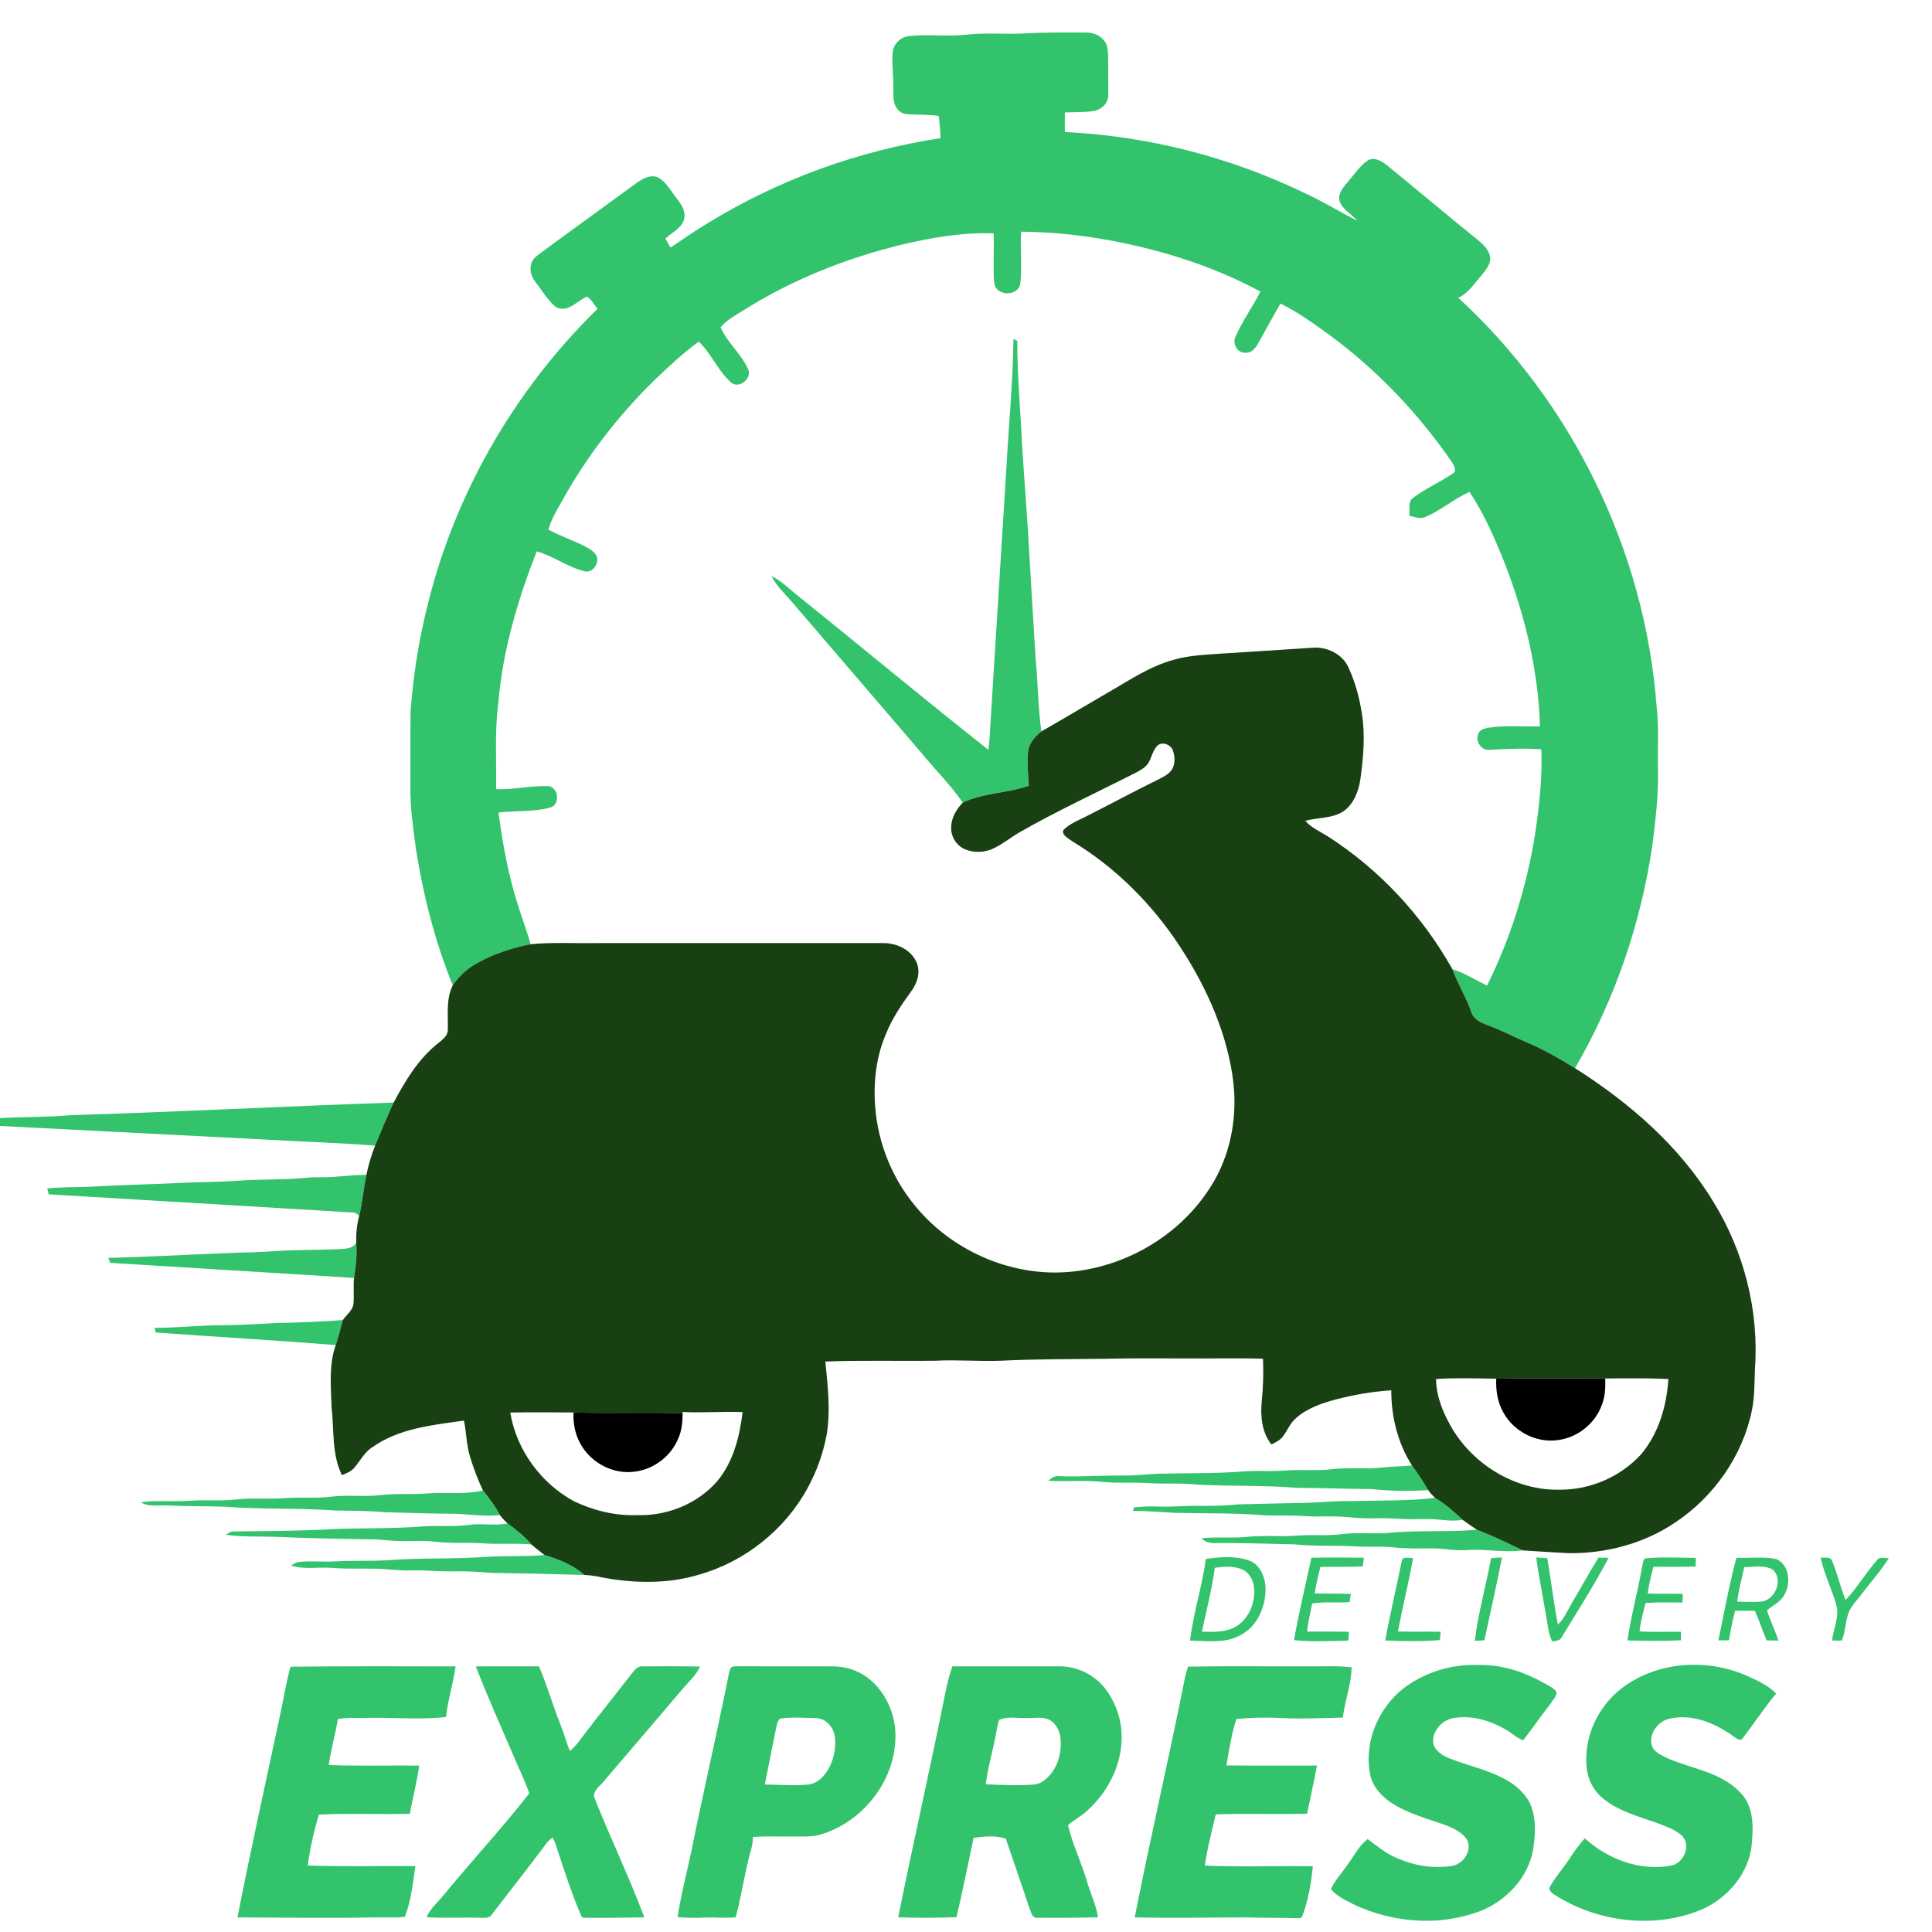
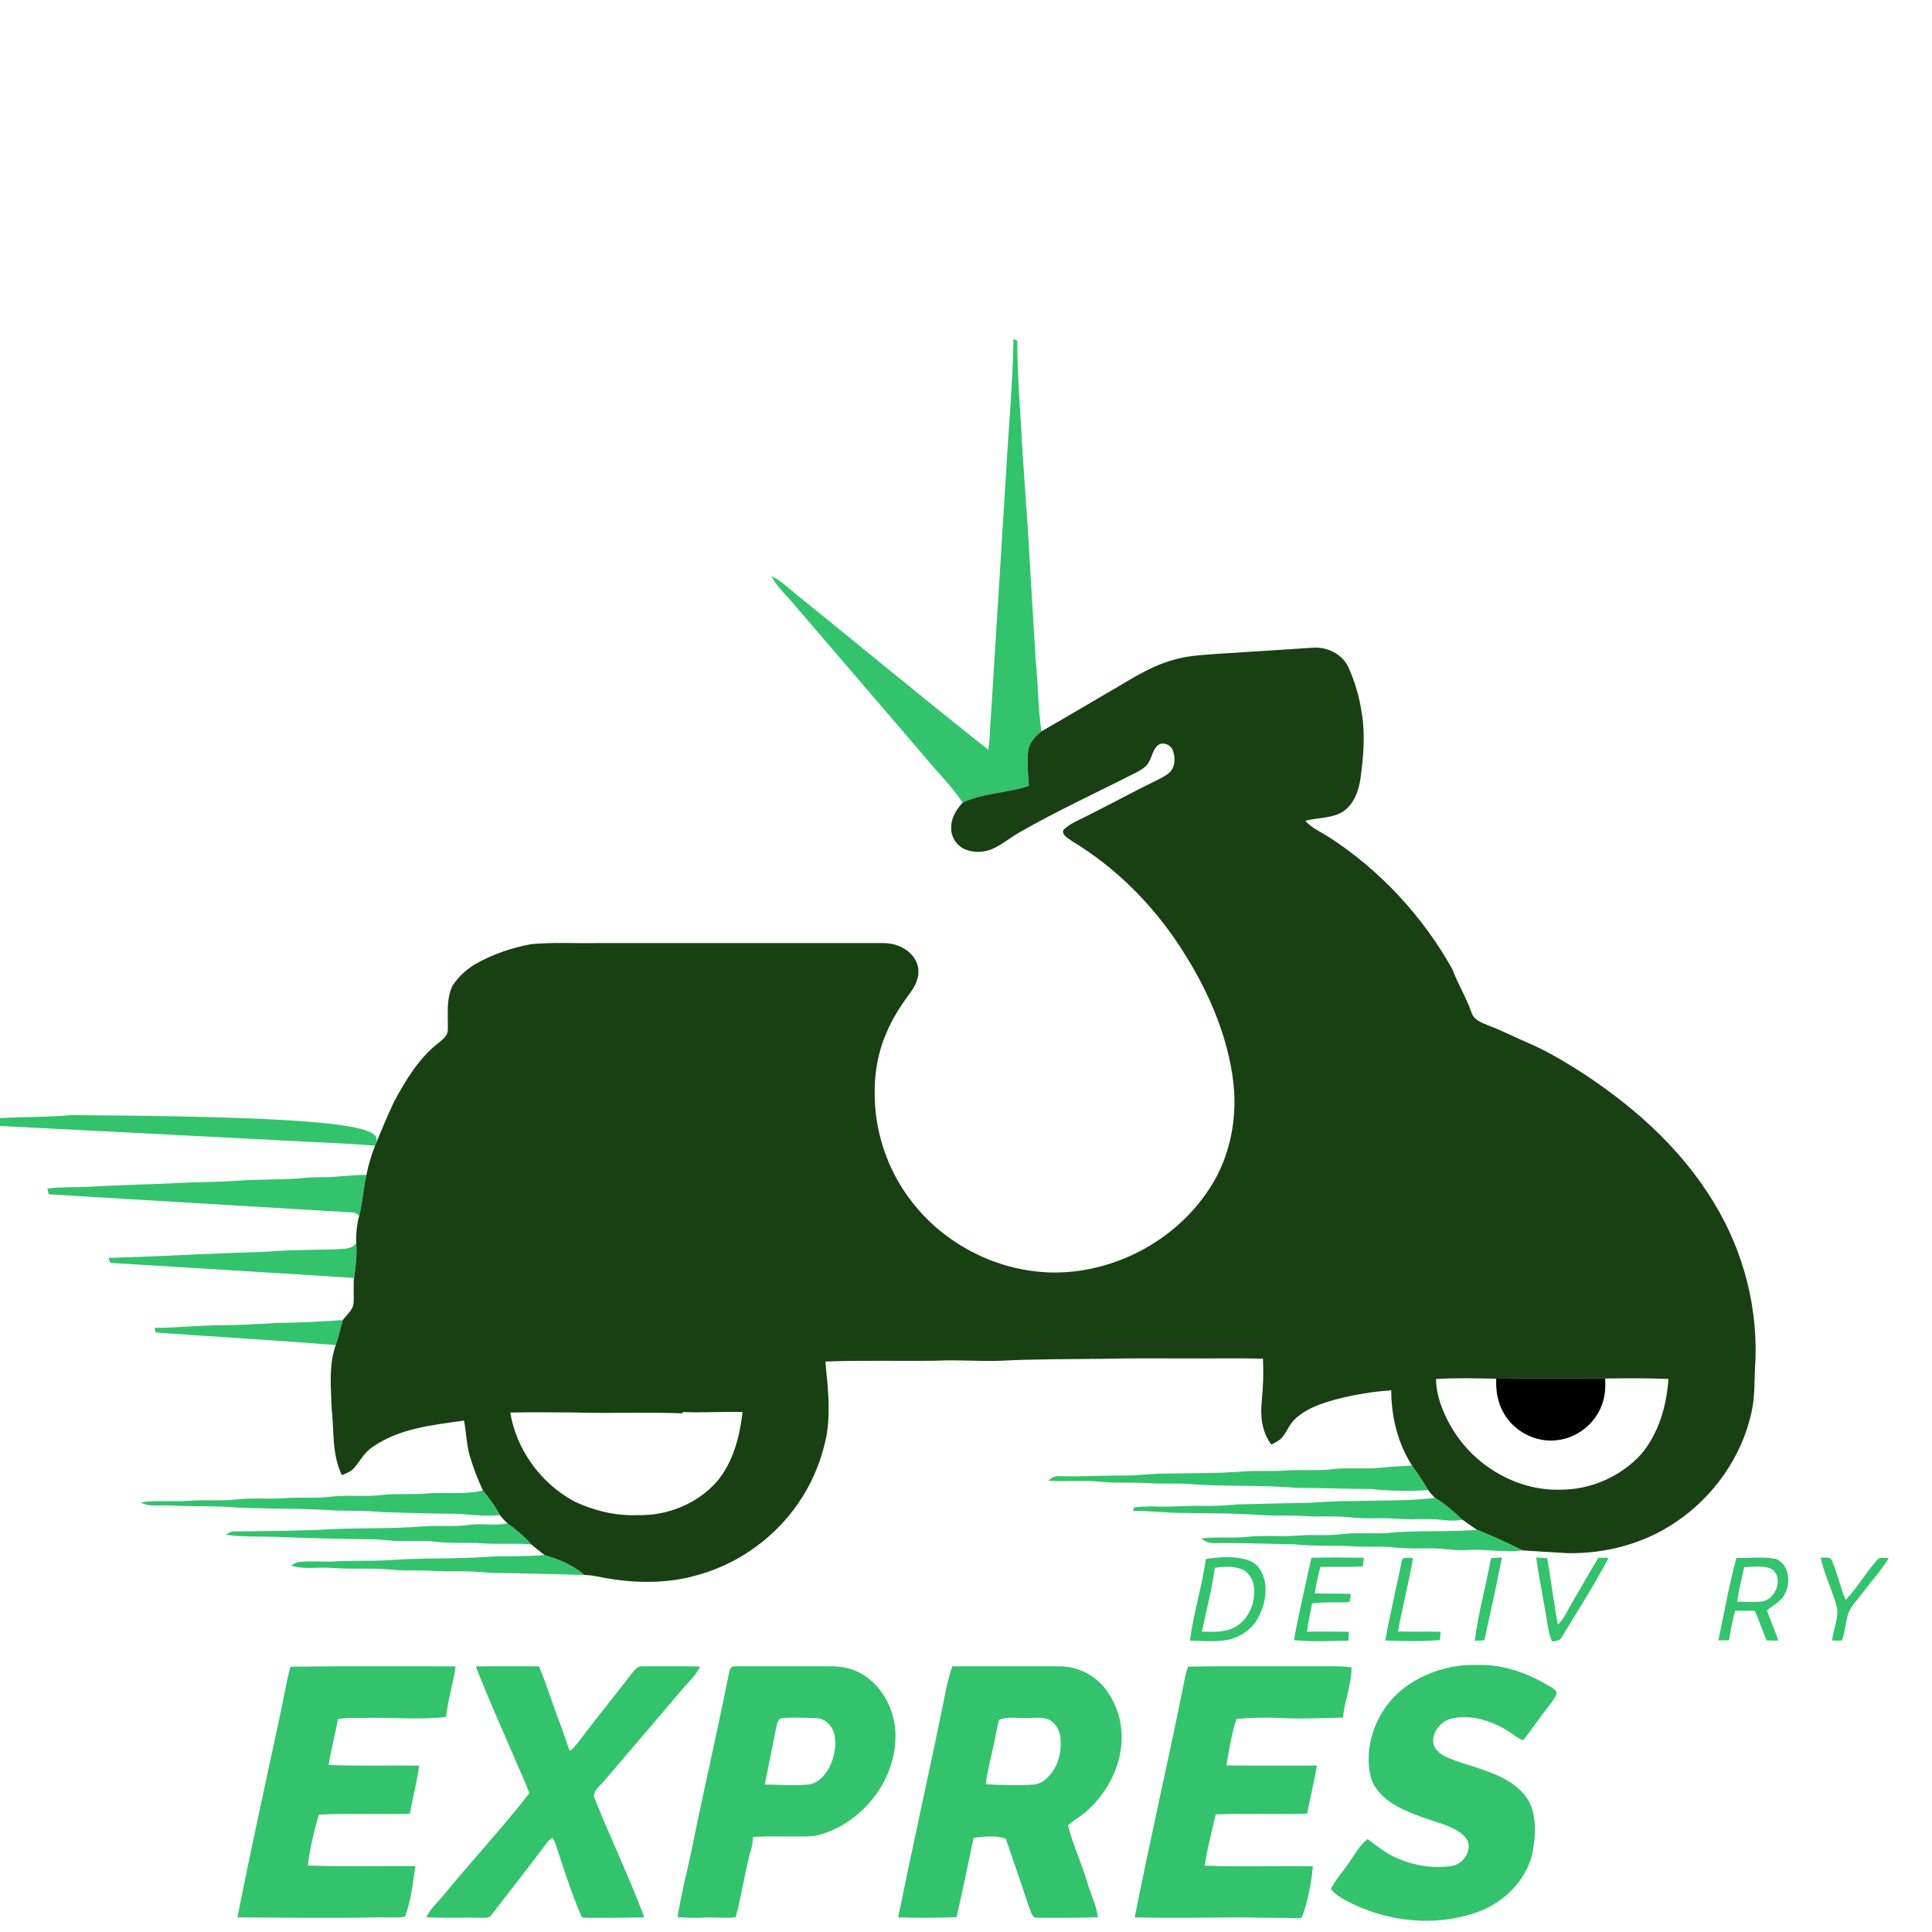
<svg xmlns="http://www.w3.org/2000/svg" width="1158pt" height="1158pt" viewBox="0 0 1158 1158">
  <g id="#33c36cff">
-     <path fill="#33c36c" opacity="1.00" d=" M 579.08 20.78 C 591.36 19.45 603.71 20.72 616.01 19.96 C 627.67 19.29 639.36 19.53 651.04 19.50 C 656.01 19.39 661.26 22.04 663.22 26.78 C 664.35 30.05 664.12 33.60 664.24 37.01 C 664.18 43.70 664.32 50.39 664.31 57.07 C 664.25 61.75 660.31 65.75 655.79 66.48 C 650.01 67.44 644.12 67.12 638.29 67.40 C 638.21 71.31 638.20 75.22 638.25 79.13 C 687.79 81.51 736.82 93.97 781.51 115.49 C 792.49 120.44 802.73 126.85 813.45 132.29 C 810.04 128.06 804.22 125.52 802.77 119.91 C 802.04 115.28 805.69 111.68 808.36 108.38 C 812.15 104.17 815.24 99.14 820.05 96.00 C 823.87 93.99 828.08 96.56 831.11 98.88 C 849.47 113.85 867.57 129.14 886.01 144.01 C 889.13 146.66 892.47 149.74 893.09 154.02 C 893.76 158.36 890.45 161.83 888.02 165.00 C 883.68 169.80 880.21 175.77 874.08 178.52 C 942.47 241.30 985.96 330.49 992.90 423.10 C 994.40 435.67 993.51 448.37 993.75 461.00 C 994.12 476.18 992.35 491.30 990.43 506.33 C 983.60 553.36 967.94 599.17 944.01 640.25 C 934.50 634.39 924.80 628.75 914.45 624.48 C 906.81 621.14 899.39 617.31 891.56 614.43 C 887.82 612.92 883.43 611.21 882.04 607.02 C 878.96 597.99 873.82 589.88 870.55 580.93 C 877.94 583.08 884.34 587.54 891.33 590.67 C 905.59 561.99 915.15 531.04 920.18 499.43 C 922.62 482.77 924.49 465.95 923.85 449.09 C 913.54 448.39 903.21 448.86 892.91 449.42 C 888.06 450.12 884.30 444.59 885.94 440.20 C 886.57 437.42 889.66 436.63 892.09 436.20 C 902.32 434.56 912.72 435.66 923.03 435.37 C 922.07 402.23 914.17 369.56 902.33 338.70 C 896.30 323.54 889.86 308.38 880.73 294.79 C 871.60 299.05 863.83 305.70 854.62 309.78 C 851.42 311.31 847.94 309.85 844.74 309.15 C 845.21 305.54 843.55 300.53 847.24 298.20 C 854.63 292.65 863.23 289.00 870.81 283.75 C 873.56 282.14 871.35 278.74 870.13 276.82 C 849.99 247.60 825.16 221.52 796.52 200.52 C 787.16 193.85 777.85 186.97 767.46 181.96 C 763.42 189.10 759.34 196.21 755.48 203.46 C 753.49 207.07 750.96 212.03 746.03 211.39 C 741.29 211.33 738.54 205.68 740.63 201.66 C 744.67 192.22 750.87 183.91 755.49 174.75 C 725.23 158.47 691.90 148.40 658.07 142.84 C 642.86 140.33 627.47 139.04 612.06 138.87 C 611.40 149.18 612.66 159.54 611.58 169.83 C 610.85 175.94 602.38 177.43 598.19 173.85 C 595.80 172.02 595.81 168.75 595.64 166.03 C 595.34 157.32 595.86 148.60 595.62 139.89 C 576.76 139.18 558.02 142.43 539.76 146.81 C 506.71 154.93 474.67 167.71 445.84 185.87 C 440.97 188.96 435.64 191.65 431.91 196.16 C 435.92 205.49 444.41 212.15 448.49 221.48 C 450.82 227.11 442.54 233.56 437.97 229.04 C 430.18 222.14 426.42 211.94 418.87 204.80 C 409.20 211.68 400.65 219.93 392.05 228.06 C 370.63 249.11 352.01 273.09 337.40 299.36 C 334.13 305.19 330.49 310.93 328.70 317.43 C 335.13 320.89 342.02 323.36 348.62 326.46 C 351.59 327.96 354.73 329.48 356.90 332.09 C 360.22 336.45 355.58 344.11 350.07 342.31 C 340.05 339.82 331.64 333.24 321.69 330.49 C 310.32 359.51 301.33 389.82 298.72 421.00 C 296.40 438.24 297.62 455.66 297.36 472.99 C 307.62 473.45 317.71 470.87 327.96 471.20 C 334.51 470.89 336.24 482.07 330.04 483.93 C 319.90 486.84 309.19 485.75 298.81 487.01 C 301.27 506.00 304.77 524.94 310.66 543.18 C 313.08 550.78 315.86 558.27 318.04 565.95 C 306.95 568.10 296.05 571.66 286.16 577.17 C 280.23 580.34 275.16 585.00 271.37 590.56 C 260.86 564.67 253.87 537.42 249.44 509.86 C 247.67 496.64 245.65 483.37 245.99 470.00 C 246.08 455.31 245.85 440.62 246.10 425.94 C 247.68 405.33 250.82 384.82 255.79 364.76 C 272.03 296.81 308.16 233.93 358.10 185.15 C 356.20 182.58 354.58 179.68 351.95 177.79 C 347.54 179.46 344.31 183.31 339.75 184.67 C 337.09 185.48 333.96 185.09 331.98 183.01 C 327.63 178.91 324.55 173.72 320.94 169.01 C 318.38 165.85 317.19 161.48 318.56 157.56 C 319.74 154.31 322.95 152.55 325.55 150.54 C 343.20 137.51 361.03 124.72 378.71 111.71 C 382.87 108.78 387.44 104.88 392.90 105.81 C 397.71 107.28 400.42 111.96 403.29 115.75 C 406.24 120.08 410.76 124.26 410.25 129.97 C 409.64 136.42 402.92 139.04 398.81 143.05 C 399.83 144.84 400.86 146.62 401.91 148.39 C 409.02 143.69 415.94 138.70 423.27 134.33 C 466.01 107.93 514.13 90.35 563.78 82.80 C 563.62 78.33 563.26 73.88 562.58 69.47 C 556.49 68.61 550.32 68.86 544.20 68.49 C 541.43 68.45 538.75 67.02 537.34 64.62 C 534.89 60.88 535.57 56.23 535.47 52.01 C 535.55 45.02 534.35 38.02 535.11 31.05 C 535.66 26.10 540.03 22.07 544.94 21.63 C 556.29 20.34 567.74 22.12 579.08 20.78 Z" />
    <path fill="#33c36c" opacity="1.00" d=" M 607.44 203.17 C 608.20 203.54 608.97 203.92 609.75 204.30 C 609.68 220.19 610.83 236.05 611.80 251.91 C 612.88 273.63 614.62 295.31 616.07 317.00 C 617.51 342.98 619.18 368.94 620.74 394.90 C 622.18 409.37 622.11 423.97 624.20 438.37 C 620.20 441.49 616.54 445.77 616.14 451.03 C 615.60 457.68 616.27 464.35 616.65 470.99 C 603.75 475.49 589.55 475.14 577.07 481.03 C 569.61 470.30 560.28 461.08 552.03 450.99 C 526.17 420.83 500.29 390.70 474.45 360.53 C 470.27 355.61 465.31 351.22 462.44 345.34 C 467.99 347.86 472.25 352.32 476.97 356.05 C 515.53 387.06 553.54 418.77 592.39 449.40 C 593.18 443.94 593.38 438.42 593.70 432.92 C 596.87 382.30 600.00 331.68 603.17 281.06 C 604.59 255.10 607.11 229.18 607.44 203.17 Z" />
-     <path fill="#33c36c" opacity="1.00" d=" M 42.56 668.39 C 107.04 666.46 171.47 663.00 235.94 660.85 C 231.97 669.34 228.38 678.00 224.83 686.67 C 203.61 684.98 182.31 684.39 161.06 683.13 C 107.38 680.38 53.69 677.63 0.00 674.88 L 0.00 670.18 C 14.18 669.35 28.41 669.72 42.56 668.39 Z" />
+     <path fill="#33c36c" opacity="1.00" d=" M 42.56 668.39 C 231.97 669.34 228.38 678.00 224.83 686.67 C 203.61 684.98 182.31 684.39 161.06 683.13 C 107.38 680.38 53.69 677.63 0.00 674.88 L 0.00 670.18 C 14.18 669.35 28.41 669.72 42.56 668.39 Z" />
    <path fill="#33c36c" opacity="1.00" d=" M 193.00 705.59 C 201.90 705.78 210.70 704.03 219.61 704.23 C 217.86 712.31 217.27 720.59 215.34 728.63 C 214.16 727.75 212.96 726.72 211.41 726.74 C 150.68 723.14 89.94 719.46 29.21 715.85 C 29.00 714.98 28.57 713.25 28.36 712.38 C 36.28 711.44 44.26 711.64 52.22 711.39 C 70.12 710.30 88.06 709.99 105.97 709.10 C 118.30 708.40 130.68 708.61 143.00 707.66 C 156.31 706.71 169.70 707.27 182.99 705.98 C 186.31 705.67 189.66 705.57 193.00 705.59 Z" />
    <path fill="#33c36c" opacity="1.00" d=" M 213.52 744.96 C 214.08 752.00 213.29 759.02 212.22 765.98 C 163.51 762.84 114.79 760.01 66.08 756.94 C 65.73 755.94 65.37 754.95 65.01 753.97 C 88.00 753.40 110.96 752.06 133.93 751.17 C 144.28 750.63 154.65 750.74 164.98 749.86 C 177.33 749.10 189.71 749.18 202.08 748.78 C 206.11 748.42 211.05 748.89 213.52 744.96 Z" />
    <path fill="#33c36c" opacity="1.00" d=" M 166.01 792.96 C 179.17 792.74 192.33 792.21 205.46 791.23 C 204.05 796.22 202.93 801.29 201.24 806.20 C 165.32 803.34 129.34 801.29 93.41 798.68 C 93.20 797.99 92.77 796.59 92.56 795.89 C 106.06 795.90 119.49 794.34 132.99 794.34 C 144.01 794.23 155.01 793.56 166.01 792.96 Z" />
    <path fill="#33c36c" opacity="1.00" d=" M 827.63 879.69 C 833.84 879.00 840.10 878.91 846.33 878.37 C 849.78 883.15 853.06 888.04 856.04 893.14 C 844.67 893.87 833.28 893.72 821.96 892.51 C 806.99 892.44 792.04 891.81 777.08 891.77 C 757.40 890.11 737.62 890.93 717.92 889.86 C 707.97 888.73 697.95 889.60 687.98 888.93 C 678.69 888.31 669.35 889.16 660.08 888.15 C 649.52 887.05 638.90 888.23 628.34 887.50 C 630.18 885.91 632.31 884.38 634.90 884.77 C 647.93 885.25 660.96 884.27 674.00 884.41 C 681.02 884.45 687.99 883.51 695.00 883.29 C 712.01 882.89 729.05 883.26 746.03 881.91 C 754.14 881.29 762.28 882.08 770.39 881.41 C 779.83 880.66 789.33 881.74 798.75 880.57 C 808.34 879.46 818.03 880.70 827.63 879.69 Z" />
    <path fill="#33c36c" opacity="1.00" d=" M 256.18 895.14 C 267.26 894.23 278.54 896.03 289.46 893.34 C 293.22 898.00 296.87 902.76 299.63 908.11 C 290.74 909.08 281.86 907.69 272.99 907.33 C 258.76 907.21 244.53 906.86 230.31 906.37 C 220.58 905.47 210.82 905.55 201.06 905.37 C 178.76 903.75 156.36 904.74 134.06 903.07 C 123.06 902.70 112.04 902.88 101.04 902.34 C 95.50 901.93 89.44 903.50 84.40 900.50 C 90.87 899.38 97.46 899.79 103.99 899.79 C 110.67 899.87 117.33 899.12 124.01 899.23 C 130.01 899.32 136.03 899.37 142.00 898.72 C 151.30 897.62 160.68 898.71 170.00 897.99 C 179.66 897.27 189.38 898.21 199.01 897.02 C 208.71 895.92 218.50 897.25 228.20 896.12 C 237.49 895.00 246.87 895.92 256.18 895.14 Z" />
    <path fill="#33c36c" opacity="1.00" d=" M 811.01 899.74 C 827.40 899.16 843.88 899.79 860.19 897.79 C 866.18 901.50 871.58 906.01 876.63 910.92 C 872.44 911.70 868.18 911.45 863.99 910.96 C 858.68 910.34 853.33 910.48 848.01 910.57 C 840.99 910.74 834.01 909.83 826.99 909.99 C 820.80 910.13 814.60 910.09 808.45 909.41 C 799.50 908.41 790.49 909.35 781.52 908.70 C 773.69 908.10 765.84 908.62 758.01 908.26 C 740.08 906.74 722.05 907.23 704.08 906.75 C 695.76 906.35 687.45 905.58 679.12 905.60 C 679.26 905.08 679.54 904.02 679.68 903.50 C 684.43 902.98 689.21 902.78 693.99 902.97 C 702.66 903.32 711.32 902.38 719.99 902.57 C 727.35 902.69 734.71 902.41 742.04 901.70 C 753.69 901.32 765.36 901.20 777.01 900.87 C 788.37 900.98 799.65 899.38 811.01 899.74 Z" />
    <path fill="#33c36c" opacity="1.00" d=" M 280.95 914.02 C 288.69 912.86 296.56 914.73 304.25 913.07 C 309.36 916.86 314.38 920.83 318.52 925.72 C 308.70 924.82 298.83 925.77 289.01 925.02 C 279.70 924.41 270.33 925.23 261.05 924.07 C 252.44 923.06 243.77 924.08 235.14 923.46 C 231.75 923.23 228.37 922.83 224.98 922.69 C 204.99 922.40 185.00 921.99 165.03 921.15 C 155.14 920.79 145.16 921.34 135.35 919.89 C 136.79 919.04 138.21 917.87 139.98 917.91 C 160.23 917.70 180.50 917.65 200.73 916.45 C 218.15 915.83 235.62 916.27 253.01 914.94 C 262.31 914.15 271.68 915.28 280.95 914.02 Z" />
    <path fill="#33c36c" opacity="1.00" d=" M 831.82 918.83 C 849.58 917.02 867.48 918.46 885.26 916.91 C 894.60 920.55 903.70 924.80 912.68 929.27 C 901.46 930.76 890.23 928.28 878.99 929.08 C 871.97 929.62 865.04 927.99 858.03 928.06 C 850.64 928.01 843.23 928.37 835.87 927.52 C 828.27 926.64 820.61 927.31 812.99 926.92 C 800.66 926.13 788.27 926.92 775.97 925.66 C 761.98 925.35 747.99 924.89 734.01 924.85 C 729.30 924.74 723.78 925.96 720.20 922.03 C 729.17 920.99 738.21 922.08 747.19 921.19 C 754.10 920.46 761.06 920.67 767.99 920.72 C 774.67 920.82 781.32 919.93 788.01 920.11 C 793.92 920.25 799.84 920.11 805.72 919.39 C 814.39 918.43 823.13 919.50 831.82 918.83 Z" />
    <path fill="#33c36c" opacity="1.00" d=" M 292.95 933.07 C 304.08 932.45 315.25 933.10 326.36 932.05 C 334.98 934.55 343.52 938.11 350.39 944.02 C 331.63 943.43 312.85 943.04 294.08 942.73 C 287.07 942.14 280.05 941.64 273.00 941.82 C 263.99 942.08 255.00 941.00 245.99 941.29 C 238.98 941.49 232.04 940.35 225.05 940.27 C 216.35 940.08 207.64 940.48 198.96 939.76 C 190.82 939.11 182.41 940.93 174.48 938.35 C 176.11 937.22 177.90 936.23 179.93 936.15 C 186.94 935.41 194.00 936.33 201.03 935.86 C 210.99 935.27 220.98 935.73 230.94 935.25 C 251.57 933.57 272.32 934.64 292.95 933.07 Z" />
    <path fill="#33c36c" opacity="1.00" d=" M 722.77 934.38 C 731.32 933.22 740.32 932.41 748.62 935.32 C 754.67 937.46 757.75 943.99 758.42 950.00 C 759.10 957.37 757.12 964.95 753.17 971.20 C 748.76 978.17 740.89 982.55 732.76 983.38 C 726.27 984.03 719.76 983.53 713.27 983.33 C 715.27 966.79 720.55 950.87 722.77 934.38 M 728.16 939.71 C 726.36 952.62 723.07 965.25 720.42 977.99 C 727.29 978.13 734.71 978.54 740.85 974.89 C 748.99 969.92 752.91 959.62 751.46 950.38 C 750.77 946.29 748.32 942.23 744.39 940.59 C 739.23 938.57 733.53 938.88 728.16 939.71 Z" />
    <path fill="#33c36c" opacity="1.00" d=" M 786.06 933.68 C 796.54 933.47 807.03 933.51 817.52 933.68 C 817.28 935.38 817.05 937.10 816.82 938.83 C 808.36 939.39 799.89 938.97 791.43 939.17 C 790.09 944.41 788.77 949.67 788.07 955.05 C 795.28 955.31 802.50 955.05 809.71 955.38 C 809.43 956.99 809.16 958.62 808.90 960.26 C 801.43 960.78 793.90 959.97 786.46 961.05 C 785.46 966.68 784.02 972.24 783.40 977.95 C 791.76 977.99 800.13 977.87 808.49 978.06 C 808.40 979.82 808.32 981.60 808.20 983.38 C 797.34 983.51 786.39 984.22 775.59 983.04 C 778.58 966.49 782.39 950.09 786.06 933.68 Z" />
    <path fill="#33c36c" opacity="1.00" d=" M 840.08 936.20 C 840.24 932.45 844.48 934.02 846.93 933.81 C 844.47 948.60 840.56 963.11 837.94 977.87 C 846.46 978.15 855.00 977.88 863.53 978.03 C 863.37 979.68 863.20 981.34 863.05 983.02 C 852.15 983.94 841.20 983.71 830.29 983.27 C 833.13 967.49 836.91 951.90 840.08 936.20 Z" />
    <path fill="#33c36c" opacity="1.00" d=" M 893.69 933.97 C 895.87 933.72 898.06 933.58 900.27 933.49 C 896.98 950.09 893.34 966.62 889.70 983.15 C 887.78 983.29 885.87 983.41 883.97 983.50 C 886.00 966.77 890.67 950.52 893.69 933.97 Z" />
    <path fill="#33c36c" opacity="1.00" d=" M 920.77 933.52 C 922.97 933.60 925.19 933.73 927.41 933.94 C 929.69 947.20 931.22 960.59 933.76 973.80 C 937.83 969.87 939.83 964.50 942.75 959.77 C 947.94 951.12 952.71 942.21 958.06 933.65 C 960.09 933.65 962.13 933.67 964.18 933.72 C 955.61 949.99 945.67 965.47 936.13 981.17 C 935.15 983.55 932.40 983.49 930.26 983.87 C 929.16 981.12 928.28 978.28 927.84 975.36 C 925.70 961.38 922.65 947.54 920.77 933.52 Z" />
-     <path fill="#33c36c" opacity="1.00" d=" M 984.35 938.55 C 984.90 936.86 984.59 933.87 987.11 933.95 C 996.85 933.12 1006.67 933.73 1016.44 933.79 C 1016.42 935.50 1016.37 937.22 1016.32 938.96 C 1007.88 939.25 999.44 939.11 991.01 939.08 C 989.62 944.38 988.34 949.72 987.58 955.16 C 994.61 955.34 1001.64 955.15 1008.67 955.32 C 1008.57 957.04 1008.48 958.77 1008.42 960.52 C 1001.04 960.49 993.66 960.26 986.30 960.79 C 984.98 966.43 983.28 972.01 982.70 977.80 C 990.99 978.42 999.30 977.85 1007.60 978.06 C 1007.56 979.74 1007.53 981.43 1007.54 983.14 C 996.86 983.68 986.16 983.49 975.47 983.26 C 977.69 968.22 981.73 953.52 984.35 938.55 Z" />
    <path fill="#33c36c" opacity="1.00" d=" M 1040.75 933.72 C 1048.70 934.06 1056.81 932.79 1064.65 934.46 C 1072.29 937.79 1073.47 948.21 1069.99 954.99 C 1067.92 959.79 1062.93 962.00 1059.12 965.15 C 1060.97 971.37 1063.97 977.17 1065.91 983.35 C 1063.54 983.34 1061.20 983.29 1058.86 983.21 C 1056.41 977.33 1054.42 971.27 1051.81 965.46 C 1047.86 965.47 1043.92 965.44 1039.99 965.44 C 1038.47 971.27 1037.25 977.17 1036.33 983.13 C 1034.20 983.20 1032.08 983.22 1029.97 983.23 C 1033.40 966.70 1036.40 950.05 1040.75 933.72 M 1045.45 939.31 C 1044.03 946.20 1042.08 952.98 1041.23 959.98 C 1045.83 960.03 1050.44 960.41 1055.04 959.99 C 1063.89 959.73 1069.44 946.48 1062.30 940.65 C 1057.14 937.90 1051.03 939.28 1045.45 939.31 Z" />
    <path fill="#33c36c" opacity="1.00" d=" M 1091.26 933.60 C 1093.60 933.91 1097.32 932.68 1098.18 935.78 C 1101.39 943.33 1103.08 951.41 1106.21 958.99 C 1113.24 951.61 1118.36 942.70 1125.07 935.06 C 1126.71 932.81 1129.74 934.01 1132.07 933.96 C 1127.42 941.51 1121.38 948.03 1116.11 955.12 C 1113.58 958.56 1110.43 961.60 1108.50 965.46 C 1105.96 971.11 1106.35 977.63 1103.95 983.32 C 1101.99 983.40 1100.05 983.31 1098.11 983.26 C 1098.82 976.79 1101.85 970.58 1101.13 963.98 C 1098.63 953.62 1093.45 944.05 1091.26 933.60 Z" />
    <path fill="#33c36c" opacity="1.00" d=" M 841.07 1012.09 C 853.81 1002.34 869.98 997.35 885.99 997.98 C 899.83 997.54 913.34 1002.03 925.31 1008.71 C 927.96 1010.33 931.19 1011.50 932.98 1014.18 C 932.90 1016.97 930.71 1019.07 929.26 1021.28 C 923.67 1028.43 918.53 1035.92 913.00 1043.10 C 909.24 1041.80 906.39 1038.93 903.01 1036.98 C 893.47 1031.25 881.99 1027.78 870.85 1029.85 C 864.04 1031.16 858.27 1037.78 859.06 1044.86 C 860.08 1049.35 864.32 1052.07 868.29 1053.77 C 878.87 1058.01 890.22 1060.31 900.41 1065.55 C 907.05 1068.81 913.16 1073.66 916.72 1080.25 C 920.88 1088.83 920.36 1098.86 919.00 1108.05 C 916.32 1125.11 903.11 1139.10 887.40 1145.39 C 861.17 1155.41 830.70 1152.26 806.25 1138.84 C 803.16 1137.00 799.70 1135.21 797.73 1132.09 C 800.61 1126.45 804.96 1121.75 808.51 1116.54 C 812.00 1111.62 814.83 1106.05 819.73 1102.31 C 825.16 1106.28 830.37 1110.73 836.63 1113.40 C 847.17 1118.18 859.11 1120.24 870.59 1118.33 C 877.25 1117.06 882.58 1109.08 879.31 1102.65 C 876.27 1098.14 871.07 1095.74 866.16 1093.84 C 855.12 1089.88 843.47 1086.97 833.62 1080.35 C 827.54 1076.28 822.29 1070.24 821.06 1062.83 C 817.68 1043.93 826.12 1023.87 841.07 1012.09 Z" />
-     <path fill="#33c36c" opacity="1.00" d=" M 972.54 1011.52 C 993.30 995.92 1022.40 994.00 1046.02 1003.97 C 1052.59 1006.94 1059.46 1009.83 1064.58 1015.10 C 1057.46 1023.61 1051.44 1032.96 1044.63 1041.70 C 1043.29 1044.07 1040.68 1041.85 1039.17 1040.86 C 1028.16 1032.79 1013.97 1026.87 1000.21 1030.26 C 993.62 1031.95 988.36 1039.02 989.95 1045.88 C 991.09 1050.18 995.68 1051.93 999.27 1053.78 C 1014.06 1060.35 1031.89 1062.11 1043.33 1074.69 C 1051.11 1082.66 1050.98 1094.68 1049.99 1105.03 C 1048.55 1122.67 1035.55 1137.75 1019.68 1144.66 C 991.17 1156.39 957.21 1152.09 931.48 1135.50 C 929.83 1134.45 927.62 1132.38 929.27 1130.39 C 932.51 1124.74 936.89 1119.86 940.47 1114.44 C 943.34 1110.05 946.36 1105.75 949.90 1101.87 C 963.54 1114.30 982.62 1121.51 1001.10 1118.29 C 1008.85 1117.31 1013.79 1106.68 1008.44 1100.58 C 1004.02 1096.43 998.07 1094.54 992.53 1092.42 C 981.82 1088.70 970.53 1085.60 961.46 1078.49 C 955.39 1073.88 951.56 1066.59 950.97 1059.01 C 949.23 1040.83 957.99 1022.38 972.54 1011.52 Z" />
    <path fill="#33c36c" opacity="1.00" d=" M 174.09 999.00 C 207.09 998.56 240.10 998.77 273.10 998.79 C 271.63 1008.98 268.51 1018.87 267.32 1029.11 C 250.58 1031.06 233.76 1029.06 216.99 1029.76 C 212.15 1029.58 207.29 1029.50 202.50 1030.35 C 201.03 1039.60 198.35 1048.61 197.04 1057.90 C 215.11 1058.61 233.20 1058.08 251.27 1058.26 C 249.89 1067.98 247.43 1077.49 245.63 1087.14 C 227.47 1087.60 209.29 1086.74 191.15 1087.66 C 188.15 1097.58 185.81 1107.85 184.47 1118.17 C 205.96 1118.87 227.47 1118.34 248.98 1118.47 C 247.46 1128.67 246.43 1139.24 242.69 1148.88 C 236.86 1149.74 230.89 1149.02 225.00 1149.24 C 197.45 1149.85 169.89 1149.33 142.34 1149.24 C 150.10 1109.46 158.93 1069.91 167.37 1030.27 C 169.71 1019.87 171.31 1009.31 174.09 999.00 Z" />
    <path fill="#33c36c" opacity="1.00" d=" M 285.18 998.81 C 297.80 998.67 310.42 998.78 323.04 998.75 C 327.88 1010.03 331.25 1021.87 335.76 1033.28 C 337.90 1038.62 339.44 1044.17 341.54 1049.53 C 345.14 1046.75 347.58 1042.87 350.33 1039.33 C 359.59 1027.28 369.09 1015.42 378.42 1003.43 C 380.13 1001.38 381.89 998.51 384.96 998.77 C 396.49 998.78 408.03 998.60 419.56 998.89 C 417.18 1004.38 412.48 1008.23 408.76 1012.76 C 393.43 1030.76 378.12 1048.77 362.72 1066.70 C 360.49 1069.98 355.79 1072.50 356.00 1076.83 C 365.58 1101.15 377.03 1124.72 386.20 1149.20 C 374.21 1149.49 362.22 1149.60 350.23 1149.48 C 348.77 1149.72 348.37 1148.15 347.89 1147.17 C 342.68 1134.96 338.63 1122.30 334.43 1109.72 C 333.44 1106.93 332.97 1103.85 331.04 1101.52 C 328.10 1103.43 326.36 1106.56 324.24 1109.26 C 314.51 1122.16 304.48 1134.82 294.67 1147.66 C 293.49 1149.62 291.01 1149.47 289.02 1149.52 C 277.89 1149.10 266.75 1149.91 255.62 1149.12 C 258.04 1143.70 262.72 1139.92 266.33 1135.36 C 283.09 1115.03 301.02 1095.65 317.24 1074.90 C 314.55 1066.91 310.62 1059.37 307.44 1051.57 C 299.89 1034.04 292.07 1016.61 285.18 998.81 Z" />
    <path fill="#33c36c" opacity="1.00" d=" M 437.93 999.87 C 438.85 998.53 440.53 998.80 441.93 998.73 C 460.94 998.78 479.96 998.71 498.97 998.77 C 506.32 998.81 513.74 1000.90 519.68 1005.33 C 531.57 1014.13 537.78 1029.42 536.60 1044.03 C 535.05 1069.15 516.46 1091.91 492.57 1099.35 C 486.57 1101.30 480.20 1100.65 474.00 1100.75 C 466.46 1100.82 458.91 1100.53 451.37 1101.02 C 451.18 1104.50 450.56 1107.97 449.42 1111.28 C 446.14 1123.81 444.36 1136.71 440.93 1149.18 C 434.62 1149.93 428.29 1148.98 421.97 1149.38 C 416.68 1149.67 411.39 1149.47 406.12 1149.09 C 408.17 1135.78 411.58 1122.75 414.39 1109.60 C 421.25 1075.29 429.21 1041.22 436.12 1006.93 C 436.64 1004.56 436.87 1002.07 437.93 999.87 M 465.47 1034.40 C 463.15 1046.14 460.67 1057.85 458.41 1069.60 C 466.83 1069.64 475.28 1070.45 483.69 1069.67 C 489.90 1069.41 494.57 1064.29 497.21 1059.10 C 500.02 1053.26 501.41 1046.49 500.21 1040.06 C 499.25 1034.75 494.68 1029.82 489.05 1029.81 C 482.08 1029.67 475.08 1029.14 468.14 1029.97 C 466.26 1030.44 465.98 1032.82 465.47 1034.40 Z" />
    <path fill="#33c36c" opacity="1.00" d=" M 570.80 998.75 C 592.19 998.74 613.59 998.76 634.98 998.74 C 645.39 998.76 655.73 1003.66 662.21 1011.83 C 667.84 1019.02 671.35 1027.87 672.13 1036.98 C 673.73 1055.25 664.98 1073.44 651.48 1085.45 C 648.02 1088.72 643.55 1090.76 640.16 1094.05 C 642.87 1105.50 648.12 1116.16 651.43 1127.44 C 653.47 1134.75 657.03 1141.60 658.11 1149.18 C 646.07 1149.55 634.03 1149.58 621.99 1149.46 C 618.31 1149.88 617.97 1145.57 616.80 1143.10 C 612.28 1129.36 607.45 1115.73 602.85 1102.02 C 596.60 1099.99 589.96 1100.73 583.58 1101.54 C 580.15 1117.39 577.02 1133.31 573.32 1149.11 C 561.67 1149.55 550.01 1149.66 538.36 1149.20 C 547.60 1103.47 557.96 1057.96 567.11 1012.22 C 568.12 1007.67 569.31 1003.16 570.80 998.75 M 598.91 1030.81 C 597.86 1033.42 597.56 1036.24 597.01 1039.00 C 595.19 1049.20 592.11 1059.17 590.82 1069.48 C 600.48 1069.84 610.17 1070.40 619.82 1069.59 C 623.84 1069.29 627.09 1066.50 629.59 1063.56 C 634.51 1057.63 636.37 1049.62 635.67 1042.04 C 635.20 1037.43 632.83 1032.55 628.44 1030.57 C 624.15 1028.85 619.47 1029.93 615.00 1029.76 C 609.65 1029.92 603.99 1028.63 598.91 1030.81 Z" />
    <path fill="#33c36c" opacity="1.00" d=" M 712.15 998.94 C 736.76 998.50 761.39 998.87 786.00 998.75 C 794.03 998.89 802.10 998.30 810.09 999.38 C 810.05 1009.64 805.99 1019.35 804.89 1029.50 C 792.58 1029.73 780.27 1030.41 767.98 1029.76 C 759.00 1029.27 749.99 1029.47 741.05 1030.32 C 738.14 1039.34 736.67 1048.81 735.11 1058.16 C 753.19 1058.36 771.29 1058.21 789.38 1058.24 C 787.56 1067.88 785.42 1077.46 783.44 1087.08 C 765.20 1087.64 746.93 1086.80 728.69 1087.51 C 726.35 1097.70 723.59 1107.81 722.14 1118.19 C 743.72 1119.14 765.31 1118.21 786.90 1118.61 C 785.82 1129.01 784.12 1139.48 780.29 1149.26 C 779.93 1149.38 779.22 1149.62 778.86 1149.74 C 768.26 1149.38 757.64 1149.67 747.04 1149.25 C 724.73 1149.25 702.42 1149.86 680.11 1149.22 C 688.97 1104.49 699.17 1060.05 708.28 1015.37 C 709.51 1009.88 710.14 1004.22 712.15 998.94 Z" />
  </g>
  <g id="#184013ff">
    <path fill="#184013" opacity="1.00" d=" M 786.38 388.26 C 795.06 387.44 804.44 391.79 808.18 399.91 C 812.21 408.66 814.82 418.06 816.26 427.58 C 818.38 440.71 817.17 454.07 815.37 467.17 C 814.23 474.34 811.46 481.95 805.25 486.25 C 798.45 490.70 789.95 489.91 782.38 491.98 C 786.01 496.17 791.17 498.37 795.77 501.25 C 826.79 521.09 852.52 548.86 870.55 580.93 C 873.82 589.88 878.96 597.99 882.04 607.02 C 883.43 611.21 887.82 612.92 891.56 614.43 C 899.39 617.31 906.81 621.14 914.45 624.48 C 924.80 628.75 934.50 634.39 944.01 640.25 C 976.62 660.88 1006.66 686.92 1026.85 720.17 C 1045.38 750.11 1054.46 785.87 1051.86 821.02 C 1051.53 829.03 1051.75 837.12 1050.11 845.02 C 1044.59 872.61 1027.15 897.29 1003.78 912.76 C 985.10 925.28 962.36 931.24 939.98 930.94 C 930.88 930.39 921.77 929.94 912.68 929.27 C 903.70 924.80 894.60 920.55 885.26 916.91 C 882.33 914.98 879.44 913.00 876.63 910.92 C 871.58 906.01 866.18 901.50 860.19 897.79 C 858.62 896.41 857.22 894.85 856.04 893.14 C 853.06 888.04 849.78 883.15 846.33 878.37 C 837.76 865.04 833.86 849.07 833.90 833.31 C 822.72 834.09 811.62 835.94 800.79 838.77 C 792.08 841.13 783.11 844.10 776.39 850.39 C 773.12 853.32 771.56 857.54 768.96 860.99 C 767.24 863.30 764.52 864.47 762.06 865.80 C 756.31 858.49 755.37 848.85 756.25 839.90 C 757.16 831.43 757.35 822.90 757.01 814.39 C 741.34 813.92 725.67 814.35 710.00 814.21 C 693.98 814.27 677.97 813.99 661.96 814.43 C 641.32 814.67 620.66 814.55 600.03 815.59 C 587.01 816.11 573.99 814.90 560.98 815.59 C 538.88 815.90 516.78 815.23 494.69 816.08 C 496.11 830.50 497.89 845.15 495.55 859.58 C 493.48 870.91 489.54 881.91 484.01 892.01 C 470.35 917.02 446.34 936.08 418.93 943.82 C 401.90 948.97 383.74 949.08 366.27 946.41 C 360.97 945.66 355.77 944.11 350.39 944.02 C 343.52 938.11 334.98 934.55 326.36 932.05 C 323.74 929.94 321.03 927.95 318.52 925.72 C 314.38 920.83 309.36 916.86 304.25 913.07 C 302.56 911.56 300.98 909.92 299.63 908.11 C 296.87 902.76 293.22 898.00 289.46 893.34 C 286.42 886.83 283.83 880.10 281.75 873.22 C 279.57 866.16 279.55 858.69 278.11 851.48 C 259.34 854.12 239.29 856.08 223.33 867.31 C 218.58 870.27 216.02 875.37 212.55 879.55 C 210.63 881.94 207.69 883.04 204.95 884.20 C 198.73 871.55 200.33 857.13 198.74 843.54 C 198.37 831.09 196.98 818.18 201.24 806.20 C 202.93 801.29 204.05 796.22 205.46 791.23 C 207.73 787.93 211.69 785.32 211.91 780.99 C 212.28 775.99 211.68 770.96 212.22 765.98 C 213.29 759.02 214.08 752.00 213.52 744.96 C 213.36 739.46 213.86 733.93 215.34 728.63 C 217.27 720.59 217.86 712.31 219.61 704.23 C 220.82 698.23 222.57 692.35 224.83 686.67 C 228.38 678.00 231.97 669.34 235.94 660.85 C 243.01 647.63 250.97 634.29 263.00 624.98 C 265.48 622.93 268.54 620.64 268.42 617.05 C 268.62 608.17 267.27 598.84 271.37 590.56 C 275.16 585.00 280.23 580.34 286.16 577.17 C 296.05 571.66 306.95 568.10 318.04 565.95 C 331.31 564.64 344.68 565.51 358.00 565.26 C 415.02 565.27 472.05 565.24 529.07 565.27 C 537.16 565.10 545.87 568.99 549.30 576.67 C 551.96 582.54 549.85 589.27 546.16 594.18 C 540.25 602.28 534.60 610.68 530.89 620.06 C 524.39 635.33 523.10 652.39 525.11 668.74 C 527.57 687.68 535.14 705.97 547.04 720.93 C 568.92 748.95 605.16 765.36 640.69 762.37 C 674.20 759.56 706.29 741.01 724.70 712.75 C 734.10 698.69 739.06 681.91 739.80 665.07 C 740.49 650.86 737.86 636.71 733.88 623.13 C 727.90 603.17 718.47 584.36 707.01 567.00 C 690.45 541.79 668.62 519.91 642.75 504.29 C 640.63 502.56 636.22 500.78 637.36 497.47 C 641.42 493.45 646.94 491.44 651.93 488.86 C 665.88 481.85 679.60 474.38 693.62 467.52 C 696.57 465.99 699.77 464.59 701.94 461.97 C 704.44 458.59 704.38 453.93 703.10 450.09 C 702.00 446.42 696.95 444.25 693.83 446.82 C 691.04 449.45 690.46 453.48 688.64 456.72 C 687.09 459.78 683.88 461.41 681.03 463.03 C 657.84 474.81 634.19 485.71 611.57 498.59 C 606.11 501.67 601.27 505.78 595.59 508.48 C 590.17 511.08 583.60 511.36 578.09 508.91 C 573.18 506.69 569.91 501.39 570.13 496.01 C 570.04 490.25 573.26 485.09 577.07 481.03 C 589.55 475.14 603.75 475.49 616.65 470.99 C 616.27 464.35 615.60 457.68 616.14 451.03 C 616.54 445.77 620.20 441.49 624.20 438.37 C 637.16 431.02 649.92 423.31 662.82 415.84 C 675.97 408.38 688.63 399.51 703.40 395.49 C 712.84 392.69 722.73 392.49 732.48 391.72 C 750.44 390.51 768.42 389.51 786.38 388.26 M 860.75 826.54 C 860.80 836.46 864.64 846.03 869.44 854.58 C 882.46 877.69 908.23 893.58 935.00 892.89 C 953.26 893.00 971.34 885.14 983.65 871.66 C 994.21 859.12 998.96 842.65 1000.01 826.53 C 987.38 825.99 974.76 826.07 962.13 826.25 C 940.37 826.22 918.59 826.00 896.83 826.35 C 884.80 826.18 872.77 825.79 860.75 826.54 M 409.17 846.31 L 409.15 847.12 C 387.36 846.29 365.52 847.31 343.73 846.60 C 331.10 846.49 318.46 846.43 305.83 846.64 C 309.54 869.06 324.22 889.09 344.15 899.89 C 355.88 905.42 368.94 908.66 381.99 908.13 C 399.81 908.70 418.06 901.39 429.83 887.85 C 439.53 876.29 443.34 861.05 445.09 846.37 C 433.12 845.90 421.14 846.96 409.17 846.31 Z" />
  </g>
  <g id="#000000ff">
    <path fill="#000000" opacity="1.00" d=" M 896.83 826.35 C 918.59 826.00 940.37 826.22 962.13 826.25 C 962.33 831.59 962.12 837.08 960.10 842.12 C 956.01 853.52 945.07 862.05 933.01 863.25 C 920.36 864.75 907.36 857.90 901.19 846.82 C 897.63 840.62 896.48 833.41 896.83 826.35 Z" />
-     <path fill="#000000" opacity="1.00" d=" M 343.73 846.60 C 365.52 847.31 387.36 846.29 409.15 847.12 C 409.13 852.32 408.64 857.63 406.45 862.41 C 401.99 873.08 391.52 880.88 380.03 882.12 C 367.88 883.66 355.38 877.36 348.92 867.06 C 344.96 861.03 343.44 853.74 343.73 846.60 Z" />
  </g>
</svg>